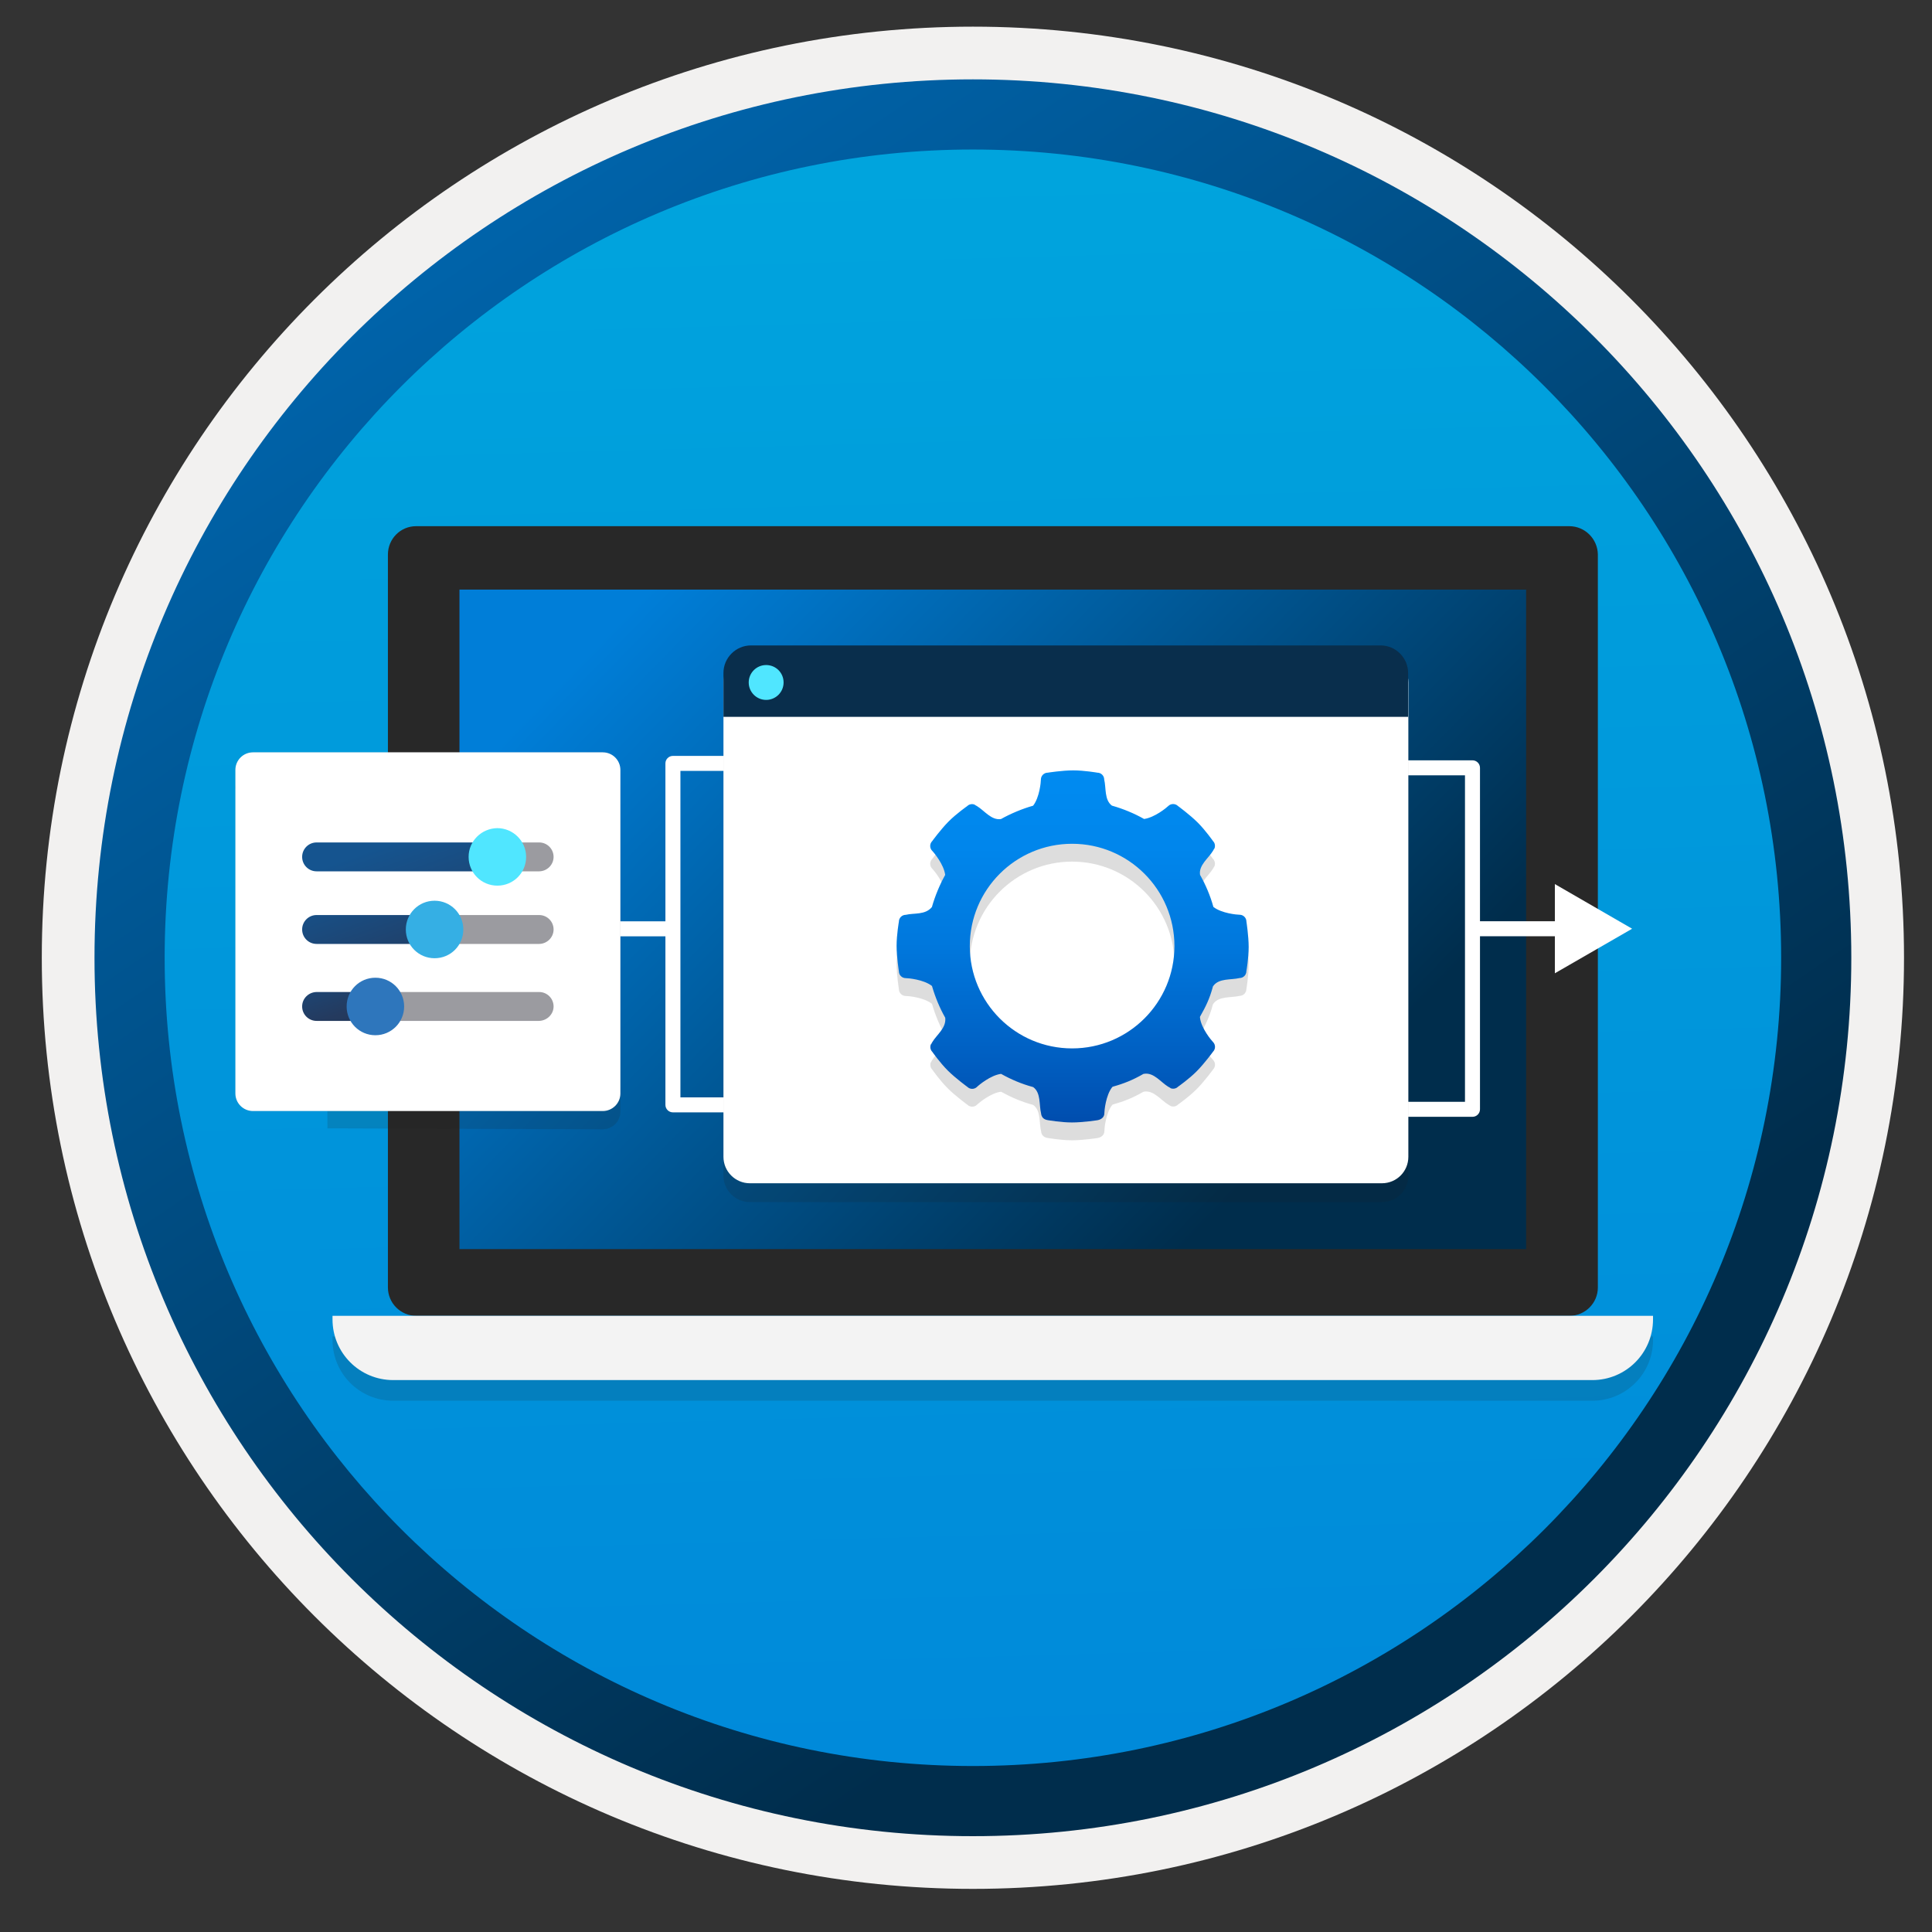
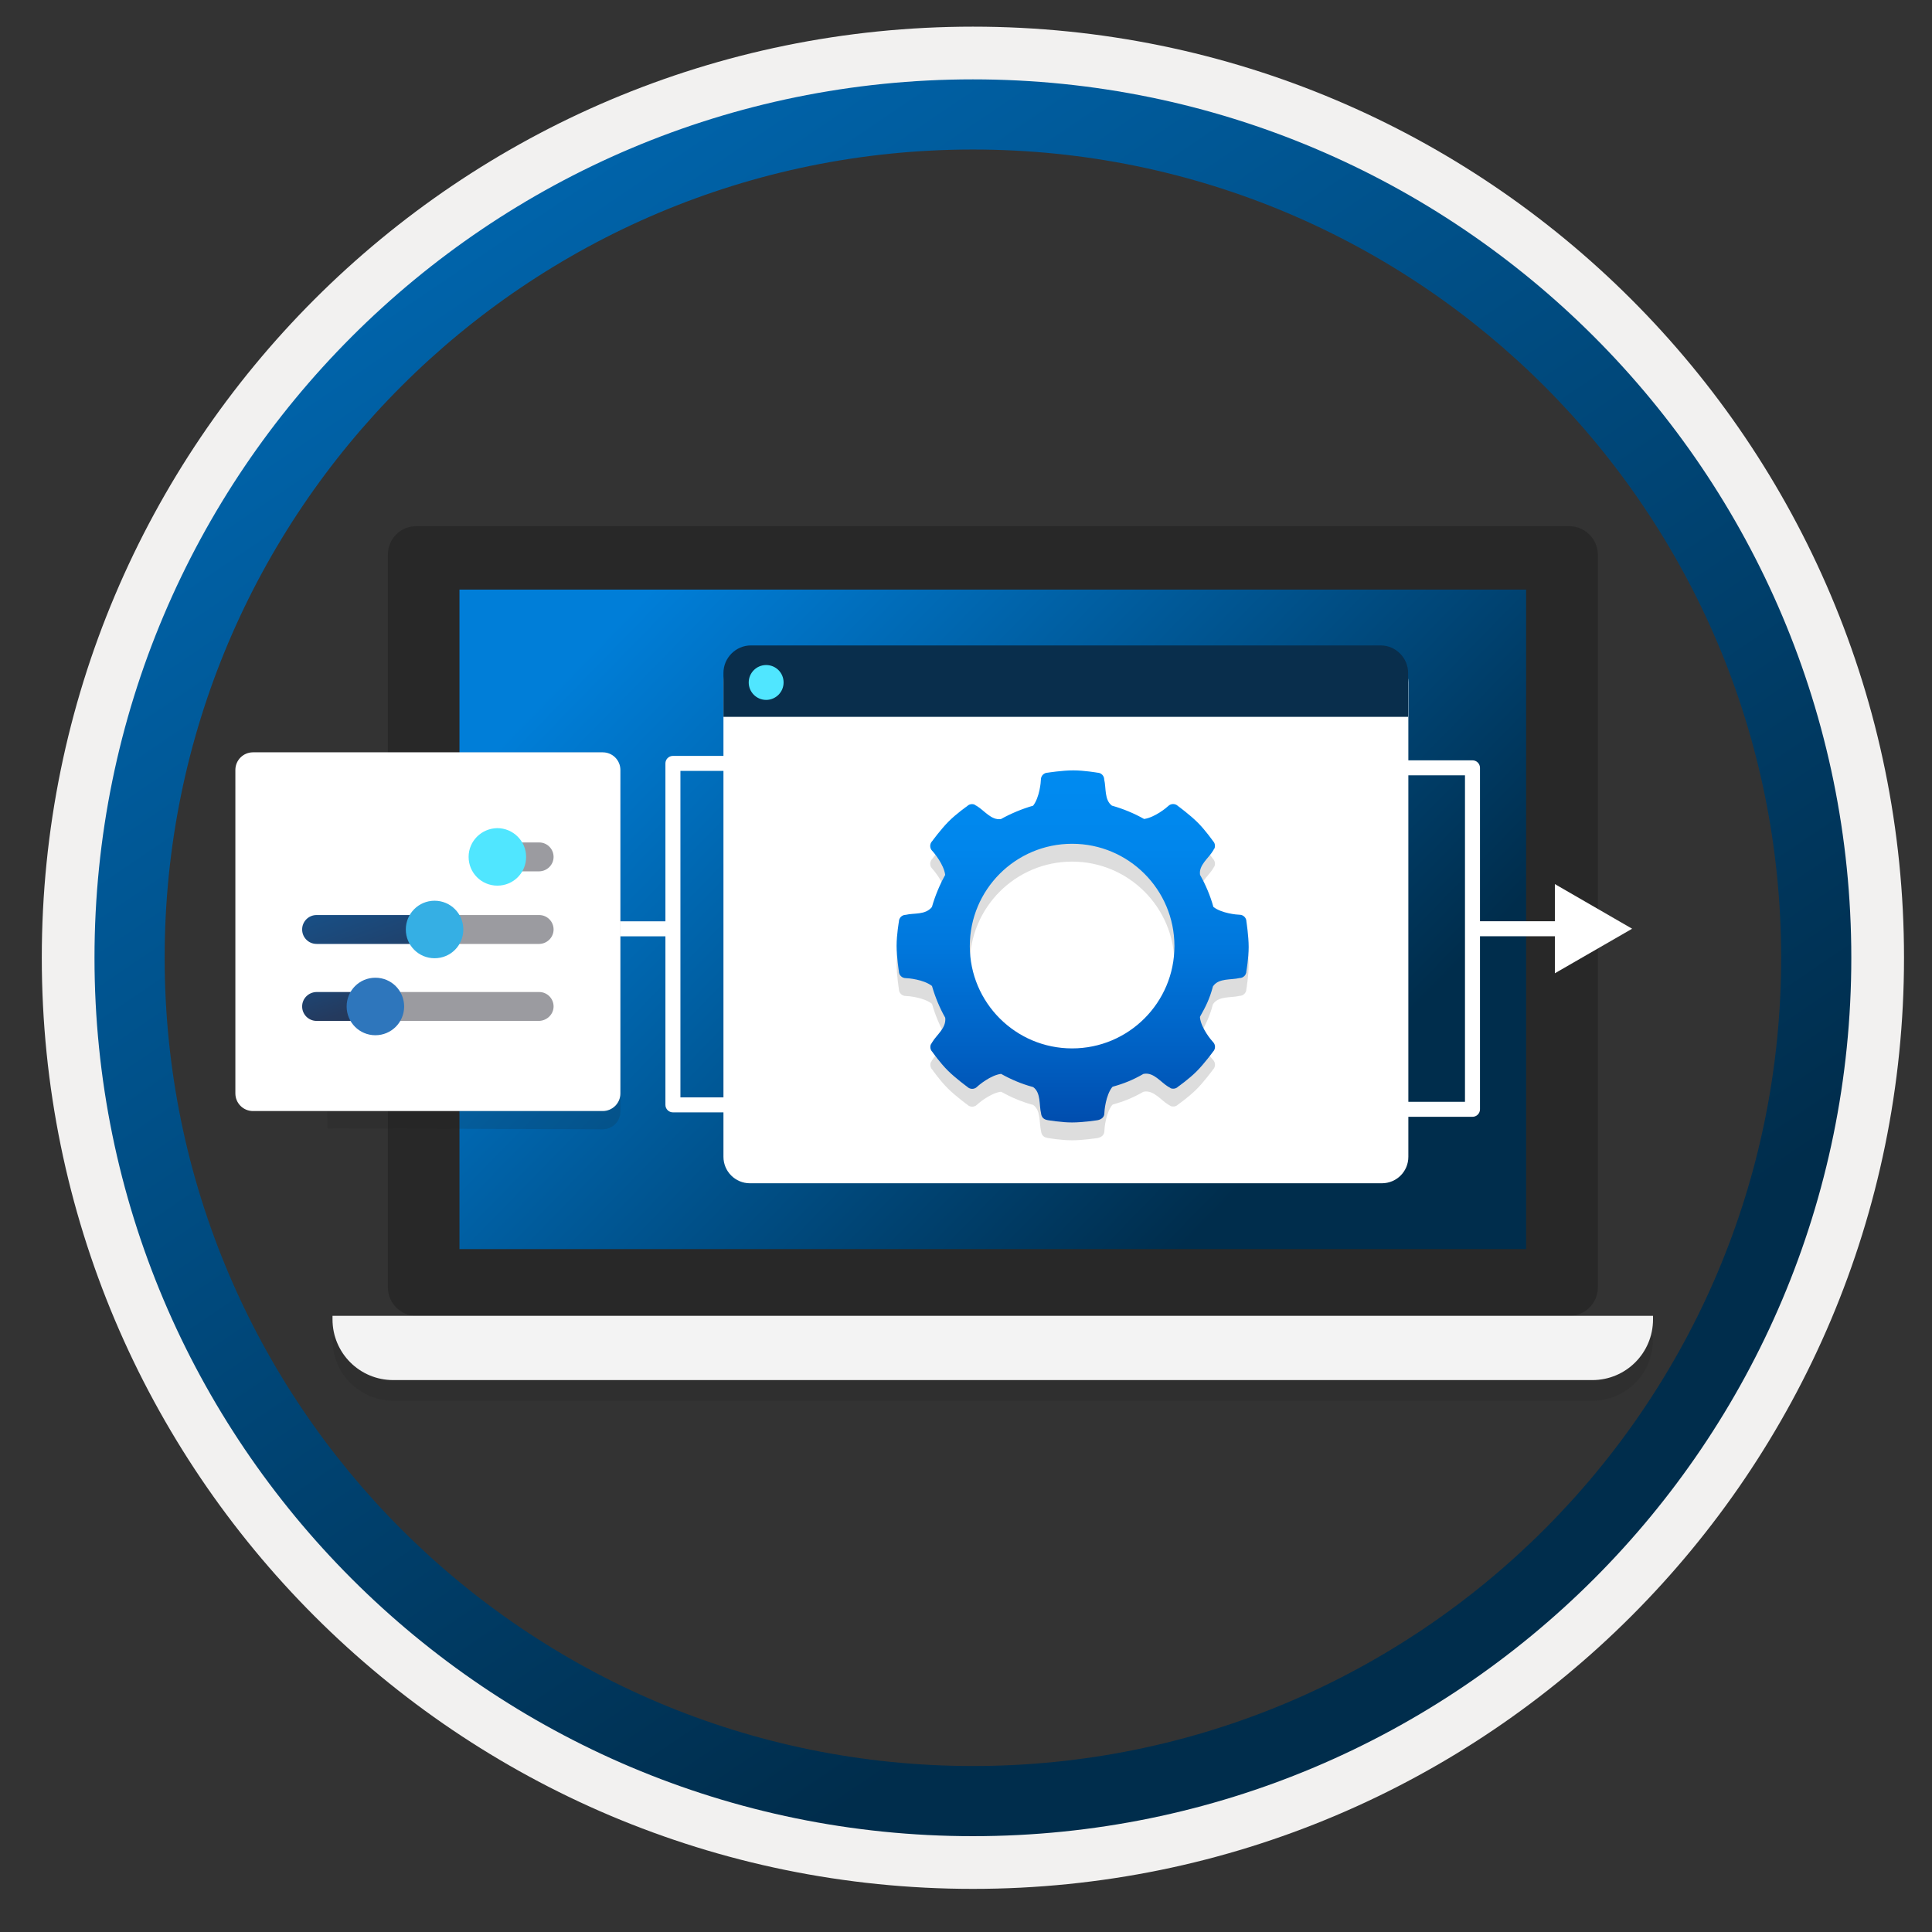
<svg xmlns="http://www.w3.org/2000/svg" width="103" height="103" viewBox="0 0 103 103" fill="none">
  <rect x="0" y="0" width="103" height="103" fill="#333333" stroke="none" />
-   <path d="M51.868 97.871C26.018 97.871 5.058 76.921 5.058 51.061C5.058 25.201 26.018 4.251 51.868 4.251C77.718 4.251 98.678 25.211 98.678 51.061C98.678 76.911 77.718 97.871 51.868 97.871Z" fill="url(#paint0_linear_677_15966)" />
  <path fill-rule="evenodd" clip-rule="evenodd" d="M97.768 51.061C97.768 76.411 77.218 96.961 51.868 96.961C26.518 96.961 5.968 76.411 5.968 51.061C5.968 25.711 26.518 5.161 51.868 5.161C77.218 5.161 97.768 25.711 97.768 51.061ZM51.868 1.421C79.288 1.421 101.508 23.641 101.508 51.061C101.508 78.481 79.278 100.701 51.868 100.701C24.448 100.701 2.228 78.471 2.228 51.061C2.228 23.641 24.448 1.421 51.868 1.421Z" fill="#F2F1F0" />
  <path fill-rule="evenodd" clip-rule="evenodd" d="M94.958 51.061C94.958 74.861 75.668 94.151 51.868 94.151C28.068 94.151 8.778 74.861 8.778 51.061C8.778 27.261 28.068 7.971 51.868 7.971C75.668 7.971 94.958 27.261 94.958 51.061ZM51.868 4.231C77.728 4.231 98.698 25.201 98.698 51.061C98.698 76.921 77.728 97.891 51.868 97.891C26.008 97.891 5.038 76.921 5.038 51.061C5.038 25.201 25.998 4.231 51.868 4.231Z" fill="url(#paint1_linear_677_15966)" />
  <path opacity="0.15" d="M88.116 71.251H17.727V71.44C17.727 73.23 19.173 74.676 20.963 74.676H84.892C86.682 74.676 88.127 73.23 88.127 71.44V71.251H88.116Z" fill="#1F1D20" />
  <path d="M83.173 29.742H22.727V67.727H83.173V29.742Z" fill="url(#paint2_linear_677_15966)" />
  <path d="M83.662 28.052H22.182C21.348 28.052 20.681 28.73 20.681 29.564V68.638C20.681 69.472 21.359 70.15 22.193 70.15H83.674C84.507 70.15 85.186 69.472 85.186 68.638V29.564C85.175 28.73 84.496 28.052 83.662 28.052ZM81.361 66.592H24.495V31.432H81.361V66.592Z" fill="#282828" />
  <path d="M88.116 70.151H17.727V70.34C17.727 72.131 19.173 73.576 20.963 73.576H84.892C86.682 73.576 88.127 72.131 88.127 70.34V70.151H88.116Z" fill="#F3F3F3" />
  <path fill-rule="evenodd" clip-rule="evenodd" d="M27.947 49.118H35.952V49.918H27.947V49.118Z" fill="white" />
  <path fill-rule="evenodd" clip-rule="evenodd" d="M35.475 58.904C35.475 59.124 35.654 59.303 35.875 59.303L53.995 59.303L53.995 58.504L36.275 58.504L36.275 41.099L53.995 41.099L53.995 40.299L35.875 40.299C35.654 40.299 35.475 40.478 35.475 40.699L35.475 58.904Z" fill="white" />
  <path fill-rule="evenodd" clip-rule="evenodd" d="M78.902 59.14C78.902 59.361 78.723 59.54 78.502 59.54L57.25 59.539L57.25 58.739L78.102 58.74L78.102 41.335L57.25 41.335L57.25 40.535L78.502 40.535C78.723 40.535 78.902 40.714 78.902 40.935L78.902 59.14Z" fill="white" />
  <path opacity="0.15" d="M32.133 60.206L17.457 60.155C17.457 60.155 17.443 56.335 17.443 55.812L12.548 42.023C12.548 41.5 12.967 41.081 13.49 41.081H32.133C32.656 41.081 33.075 41.5 33.075 42.023V59.271C33.075 59.786 32.649 60.206 32.133 60.206Z" fill="#1F1D20" />
  <path opacity="0.15" d="M32.133 59.24H13.49C12.967 59.24 12.548 58.813 12.548 58.298V41.043C12.548 40.521 12.967 40.101 13.49 40.101H32.133C32.656 40.101 33.075 40.521 33.075 41.043V58.291C33.075 58.813 32.649 59.24 32.133 59.24Z" fill="#1F1D20" />
  <path d="M32.133 59.233H13.49C12.967 59.233 12.548 58.814 12.548 58.291V41.05C12.548 40.528 12.967 40.108 13.49 40.108H32.133C32.656 40.108 33.075 40.528 33.075 41.05V58.298C33.075 58.814 32.649 59.233 32.133 59.233Z" fill="white" />
-   <path d="M26.894 45.683C26.894 45.257 26.55 44.913 26.124 44.913H16.878C16.452 44.913 16.108 45.257 16.108 45.683C16.108 46.109 16.452 46.453 16.878 46.453H26.131C26.557 46.446 26.894 46.109 26.894 45.683Z" fill="url(#paint3_linear_677_15966)" />
  <path d="M29.513 45.683C29.513 45.257 29.169 44.913 28.743 44.913H26.227C25.801 44.913 26.076 45.257 26.076 45.683C26.076 46.109 25.808 46.453 26.227 46.453H28.75C29.162 46.446 29.513 46.109 29.513 45.683Z" fill="#9B9BA0" />
  <path d="M24.983 45.683C24.983 46.529 25.663 47.216 26.516 47.216C27.368 47.216 28.049 46.536 28.049 45.683C28.049 44.838 27.355 44.15 26.509 44.15C25.67 44.164 24.983 44.838 24.983 45.683Z" fill="#50E6FF" />
  <path d="M24.055 49.553C24.055 49.127 23.711 48.783 23.285 48.783H16.878C16.452 48.783 16.108 49.127 16.108 49.553C16.108 49.979 16.452 50.323 16.878 50.323H23.299C23.718 50.316 24.055 49.979 24.055 49.553Z" fill="url(#paint4_linear_677_15966)" />
  <path d="M29.513 49.553C29.513 49.127 29.169 48.783 28.743 48.783H23.752C23.326 48.783 22.982 49.127 22.982 49.553C22.982 49.979 23.326 50.323 23.752 50.323H28.75C29.162 50.316 29.513 49.979 29.513 49.553Z" fill="#9B9BA0" />
  <path d="M21.635 49.553C21.635 50.399 22.316 51.086 23.168 51.086C24.021 51.086 24.701 50.405 24.701 49.553C24.701 48.708 24.021 48.02 23.168 48.02C22.316 48.02 21.635 48.708 21.635 49.553Z" fill="#35AFE4" />
  <path d="M20.487 53.657C20.487 53.231 20.143 52.887 19.717 52.887H16.878C16.452 52.894 16.108 53.231 16.108 53.657C16.108 54.083 16.452 54.427 16.878 54.427H19.717C20.143 54.413 20.487 54.076 20.487 53.657Z" fill="url(#paint5_linear_677_15966)" />
  <path d="M29.513 53.657C29.513 53.231 29.169 52.887 28.743 52.887H20.473C20.047 52.887 19.703 53.231 19.703 53.657C19.703 54.083 20.047 54.427 20.473 54.427H28.743C29.162 54.413 29.513 54.076 29.513 53.657Z" fill="#9B9BA0" />
  <path d="M18.48 53.658C18.48 54.503 19.16 55.191 20.013 55.191C20.858 55.191 21.546 54.51 21.546 53.658C21.546 52.812 20.865 52.125 20.013 52.125C19.16 52.125 18.48 52.812 18.48 53.658Z" fill="#2E76BC" />
  <path fill-rule="evenodd" clip-rule="evenodd" d="M78.69 49.114L84.516 49.114L84.516 49.914L78.69 49.914L78.69 49.114Z" fill="white" />
  <path d="M82.894 47.133L87.013 49.513L82.894 51.888V47.133Z" fill="white" />
-   <path opacity="0.15" d="M39.98 64.087H73.672C74.455 64.087 75.083 63.458 75.083 62.676V37.376C75.083 36.594 74.455 35.966 73.672 35.966H39.98C39.198 35.966 38.569 36.594 38.569 37.376V62.676C38.569 63.452 39.198 64.087 39.98 64.087Z" fill="#1F1D20" />
  <path d="M39.98 63.083H73.672C74.455 63.083 75.083 62.454 75.083 61.672V36.372C75.083 35.59 74.455 34.961 73.672 34.961H39.98C39.198 34.961 38.569 35.59 38.569 36.372V61.672C38.569 62.448 39.198 63.083 39.98 63.083Z" fill="white" />
  <path d="M38.569 38.217H75.07V35.877C75.07 35.069 74.41 34.409 73.602 34.409H40.038C39.23 34.409 38.569 35.069 38.569 35.877V38.217Z" fill="#092E4C" />
  <path d="M40.846 37.314C41.352 37.314 41.775 36.904 41.775 36.384C41.775 35.865 41.359 35.455 40.846 35.455C40.333 35.455 39.916 35.871 39.916 36.384C39.916 36.897 40.333 37.314 40.846 37.314Z" fill="#50E6FF" />
  <path opacity="0.15" d="M66.45 50.085C66.45 49.883 66.286 49.718 66.084 49.718C65.952 49.718 65.13 49.646 64.689 49.303C64.689 49.303 64.692 49.297 64.689 49.303C64.522 48.695 64.278 48.127 63.977 47.589C63.9 47.078 64.428 46.707 64.669 46.309C64.712 46.239 64.737 46.199 64.751 46.172C64.796 46.042 64.771 45.893 64.669 45.791C64.669 45.791 64.263 45.21 63.847 44.797C63.431 44.383 62.801 43.923 62.801 43.923C62.659 43.781 62.425 43.781 62.283 43.923C62.188 44.015 61.563 44.53 61.001 44.612C60.993 44.612 60.993 44.612 60.993 44.612C60.47 44.316 59.882 44.072 59.292 43.905H59.284C58.868 43.599 58.978 42.964 58.868 42.51C58.868 42.309 58.704 42.144 58.502 42.144C58.502 42.144 57.805 42.022 57.217 42.022C56.629 42.022 55.86 42.144 55.86 42.144C55.658 42.144 55.493 42.309 55.493 42.51C55.493 42.642 55.421 43.464 55.078 43.905C54.495 44.07 53.882 44.329 53.364 44.617C52.853 44.695 52.482 44.167 52.084 43.925C52.014 43.883 51.974 43.858 51.947 43.843C51.817 43.798 51.668 43.823 51.566 43.925C51.566 43.925 50.985 44.331 50.572 44.747C50.158 45.163 49.698 45.793 49.698 45.793C49.556 45.935 49.556 46.169 49.698 46.311C49.79 46.403 50.32 47.038 50.39 47.591V47.596C50.101 48.114 49.847 48.725 49.683 49.307C49.683 49.307 49.69 49.297 49.683 49.307C49.327 49.741 48.741 49.614 48.288 49.723C48.086 49.723 47.922 49.888 47.922 50.09C47.922 50.09 47.8 50.787 47.8 51.375C47.8 51.963 47.922 52.732 47.922 52.732C47.922 52.934 48.086 53.098 48.288 53.098C48.42 53.098 49.242 53.17 49.683 53.514C49.693 53.509 49.688 53.522 49.688 53.522C49.857 54.107 50.099 54.692 50.393 55.21C50.388 55.218 50.393 55.21 50.395 55.228C50.445 55.761 49.944 56.109 49.703 56.508C49.66 56.578 49.635 56.618 49.62 56.645C49.576 56.775 49.601 56.924 49.703 57.026C49.703 57.026 50.109 57.606 50.525 58.02C50.941 58.436 51.571 58.894 51.571 58.894C51.713 59.036 51.947 59.036 52.089 58.894C52.181 58.802 52.816 58.272 53.369 58.202C53.369 58.202 53.367 58.204 53.377 58.207C53.91 58.503 54.46 58.737 55.063 58.902C55.068 58.904 55.085 58.909 55.085 58.909C55.501 59.215 55.391 59.851 55.501 60.304C55.523 60.508 55.636 60.638 55.867 60.67C55.867 60.67 56.565 60.792 57.152 60.792C57.74 60.792 58.51 60.672 58.51 60.672C58.712 60.638 58.876 60.508 58.876 60.306C58.876 60.174 58.948 59.352 59.292 58.912C59.292 58.912 59.307 58.899 59.322 58.887C59.934 58.715 60.4 58.526 60.941 58.214C60.968 58.204 60.938 58.207 61.003 58.197C61.514 58.12 61.885 58.648 62.283 58.889C62.353 58.931 62.393 58.956 62.42 58.971C62.55 59.016 62.699 58.991 62.801 58.889C62.801 58.889 63.382 58.483 63.795 58.067C64.211 57.651 64.669 57.021 64.669 57.021C64.811 56.879 64.811 56.645 64.669 56.503C64.577 56.411 64.047 55.776 63.977 55.223C63.969 55.166 63.974 55.158 63.982 55.143C64.291 54.598 64.485 54.199 64.654 53.581C64.654 53.581 64.647 53.562 64.687 53.509C64.993 53.093 65.628 53.203 66.082 53.093C66.283 53.093 66.448 52.929 66.448 52.727C66.448 52.727 66.57 52.03 66.57 51.442C66.57 50.854 66.45 50.085 66.45 50.085ZM62.612 51.39C62.612 54.401 60.171 56.844 57.157 56.844C54.144 56.844 51.703 54.403 51.703 51.39C51.703 48.379 54.144 45.935 57.157 45.935C60.171 45.935 62.612 48.379 62.612 51.39Z" fill="#1F1D20" />
  <path d="M62.428 58.976C62.425 58.976 62.425 58.973 62.422 58.973C62.425 58.973 62.428 58.976 62.428 58.976Z" fill="#F2F1F0" />
  <path d="M62.422 58.973C62.37 58.941 62.286 58.891 62.286 58.891C62.325 58.928 62.373 58.956 62.422 58.973Z" fill="#F2F1F0" />
  <path d="M62.428 58.977C62.477 59.006 62.467 59.001 62.428 58.977V58.977Z" fill="#F2F1F0" />
  <path d="M51.949 43.844C52.001 43.876 52.086 43.926 52.086 43.926C52.046 43.888 51.999 43.861 51.949 43.844Z" fill="#F2F1F0" />
  <path d="M51.944 43.84C51.947 43.84 51.947 43.843 51.95 43.843C51.947 43.843 51.944 43.84 51.944 43.84Z" fill="#F2F1F0" />
  <path d="M51.945 43.842C51.896 43.813 51.906 43.818 51.945 43.842V43.842Z" fill="#F2F1F0" />
  <path d="M49.619 56.651C49.59 56.7 49.595 56.69 49.619 56.651V56.651Z" fill="#F2F1F0" />
  <path d="M49.618 56.651C49.618 56.648 49.621 56.648 49.621 56.645C49.621 56.648 49.618 56.651 49.618 56.651Z" fill="#F2F1F0" />
  <path d="M49.621 56.646C49.653 56.594 49.703 56.509 49.703 56.509C49.665 56.549 49.638 56.596 49.621 56.646Z" fill="#F2F1F0" />
  <path d="M64.751 46.172C64.719 46.224 64.669 46.309 64.669 46.309C64.707 46.269 64.734 46.222 64.751 46.172Z" fill="#F2F1F0" />
  <path d="M64.754 46.167C64.754 46.17 64.751 46.17 64.751 46.173C64.751 46.17 64.754 46.167 64.754 46.167Z" fill="#F2F1F0" />
  <path d="M64.754 46.168C64.782 46.118 64.777 46.129 64.754 46.168V46.168Z" fill="#F2F1F0" />
  <path d="M66.45 49.133C66.45 48.932 66.286 48.767 66.084 48.767C65.952 48.767 65.13 48.695 64.689 48.351C64.689 48.351 64.692 48.346 64.689 48.351C64.522 47.744 64.278 47.176 63.977 46.638C63.9 46.127 64.428 45.756 64.669 45.358C64.712 45.288 64.737 45.248 64.751 45.221C64.796 45.091 64.771 44.942 64.669 44.84C64.669 44.84 64.263 44.259 63.847 43.846C63.431 43.432 62.801 42.971 62.801 42.971C62.659 42.83 62.425 42.83 62.283 42.971C62.188 43.064 61.563 43.579 61.001 43.661C60.993 43.661 60.993 43.661 60.993 43.661C60.47 43.365 59.882 43.121 59.292 42.954H59.284C58.868 42.648 58.978 42.013 58.868 41.559C58.868 41.358 58.704 41.193 58.502 41.193C58.502 41.193 57.805 41.071 57.217 41.071C56.629 41.071 55.86 41.193 55.86 41.193C55.658 41.193 55.493 41.358 55.493 41.559C55.493 41.691 55.421 42.513 55.078 42.954C54.495 43.118 53.882 43.377 53.364 43.666C52.853 43.744 52.482 43.215 52.084 42.974C52.014 42.932 51.974 42.907 51.947 42.892C51.817 42.847 51.668 42.872 51.566 42.974C51.566 42.974 50.985 43.38 50.572 43.796C50.158 44.212 49.698 44.842 49.698 44.842C49.556 44.984 49.556 45.218 49.698 45.36C49.79 45.452 50.32 46.087 50.39 46.64V46.645C50.101 47.163 49.847 47.773 49.683 48.356C49.683 48.356 49.69 48.346 49.683 48.356C49.327 48.79 48.741 48.663 48.288 48.772C48.086 48.772 47.922 48.937 47.922 49.138C47.922 49.138 47.8 49.836 47.8 50.424C47.8 51.011 47.922 51.781 47.922 51.781C47.922 51.983 48.086 52.147 48.288 52.147C48.42 52.147 49.242 52.219 49.683 52.563C49.693 52.558 49.688 52.571 49.688 52.571C49.857 53.156 50.099 53.741 50.393 54.259C50.388 54.267 50.393 54.259 50.395 54.277C50.445 54.81 49.944 55.158 49.703 55.557C49.66 55.627 49.635 55.666 49.62 55.694C49.576 55.823 49.601 55.973 49.703 56.075C49.703 56.075 50.109 56.655 50.525 57.069C50.941 57.485 51.571 57.943 51.571 57.943C51.713 58.085 51.947 58.085 52.089 57.943C52.181 57.851 52.816 57.32 53.369 57.251C53.369 57.251 53.367 57.253 53.377 57.255C53.91 57.552 54.46 57.786 55.063 57.95C55.068 57.953 55.085 57.958 55.085 57.958C55.501 58.264 55.391 58.899 55.501 59.353C55.523 59.557 55.636 59.686 55.867 59.719C55.867 59.719 56.565 59.841 57.152 59.841C57.74 59.841 58.51 59.721 58.51 59.721C58.712 59.686 58.876 59.557 58.876 59.355C58.876 59.223 58.948 58.401 59.292 57.96C59.292 57.96 59.307 57.948 59.322 57.935C59.934 57.764 60.4 57.574 60.941 57.263C60.968 57.253 60.938 57.255 61.003 57.246C61.514 57.168 61.885 57.696 62.283 57.938C62.353 57.98 62.393 58.005 62.42 58.02C62.55 58.065 62.699 58.04 62.801 57.938C62.801 57.938 63.382 57.532 63.795 57.116C64.211 56.7 64.669 56.07 64.669 56.07C64.811 55.928 64.811 55.694 64.669 55.552C64.577 55.46 64.047 54.825 63.977 54.272C63.969 54.214 63.974 54.207 63.982 54.192C64.291 53.647 64.485 53.248 64.654 52.63C64.654 52.63 64.647 52.61 64.687 52.558C64.993 52.142 65.628 52.252 66.082 52.142C66.283 52.142 66.448 51.978 66.448 51.776C66.448 51.776 66.57 51.079 66.57 50.491C66.57 49.903 66.45 49.133 66.45 49.133ZM62.612 50.438C62.612 53.45 60.171 55.893 57.157 55.893C54.144 55.893 51.703 53.452 51.703 50.438C51.703 47.427 54.144 44.984 57.157 44.984C60.171 44.984 62.612 47.427 62.612 50.438Z" fill="url(#paint6_linear_677_15966)" />
  <path d="M62.428 58.025C62.425 58.025 62.425 58.022 62.422 58.022C62.425 58.022 62.428 58.025 62.428 58.025Z" fill="#F2F1F0" />
  <path d="M62.422 58.022C62.37 57.99 62.286 57.94 62.286 57.94C62.325 57.977 62.373 58.005 62.422 58.022Z" fill="#F2F1F0" />
  <path d="M62.428 58.026C62.477 58.055 62.467 58.05 62.428 58.026V58.026Z" fill="#F2F1F0" />
  <path d="M51.949 42.893C52.001 42.925 52.086 42.974 52.086 42.974C52.046 42.937 51.999 42.91 51.949 42.893Z" fill="#F2F1F0" />
-   <path d="M51.944 42.889C51.947 42.889 51.947 42.892 51.95 42.892C51.947 42.892 51.944 42.889 51.944 42.889Z" fill="#F2F1F0" />
  <path d="M51.945 42.89C51.896 42.862 51.906 42.867 51.945 42.89V42.89Z" fill="#F2F1F0" />
-   <path d="M49.619 55.699C49.59 55.749 49.595 55.738 49.619 55.699V55.699Z" fill="#F2F1F0" />
+   <path d="M49.619 55.699C49.59 55.749 49.595 55.738 49.619 55.699Z" fill="#F2F1F0" />
  <path d="M49.618 55.7C49.618 55.697 49.621 55.697 49.621 55.694C49.621 55.697 49.618 55.7 49.618 55.7Z" fill="#F2F1F0" />
-   <path d="M49.621 55.695C49.653 55.642 49.703 55.558 49.703 55.558C49.665 55.598 49.638 55.645 49.621 55.695Z" fill="#F2F1F0" />
  <path d="M64.751 45.221C64.719 45.273 64.669 45.358 64.669 45.358C64.707 45.318 64.734 45.271 64.751 45.221Z" fill="#F2F1F0" />
  <path d="M64.754 45.216C64.754 45.219 64.751 45.219 64.751 45.222C64.751 45.219 64.754 45.216 64.754 45.216Z" fill="#F2F1F0" />
  <path d="M64.754 45.216C64.782 45.167 64.777 45.177 64.754 45.216V45.216Z" fill="#F2F1F0" />
  <defs>
    <linearGradient id="paint0_linear_677_15966" x1="50.094" y1="-13.728" x2="54.076" y2="132.042" gradientUnits="userSpaceOnUse">
      <stop stop-color="#00ABDE" />
      <stop offset="1" stop-color="#007ED8" />
    </linearGradient>
    <linearGradient id="paint1_linear_677_15966" x1="3.298" y1="-20.561" x2="98.826" y2="120.32" gradientUnits="userSpaceOnUse">
      <stop stop-color="#007ED8" />
      <stop offset="0.707" stop-color="#002D4C" />
    </linearGradient>
    <linearGradient id="paint2_linear_677_15966" x1="34.933" y1="31.145" x2="80.304" y2="75.439" gradientUnits="userSpaceOnUse">
      <stop stop-color="#007ED8" />
      <stop offset="0.707" stop-color="#002D4C" />
    </linearGradient>
    <linearGradient id="paint3_linear_677_15966" x1="21.192" y1="44.814" x2="27.516" y2="62.646" gradientUnits="userSpaceOnUse">
      <stop stop-color="#15548F" />
      <stop offset="0.418" stop-color="#243A5E" />
      <stop offset="0.968" stop-color="#1A2C45" />
    </linearGradient>
    <linearGradient id="paint4_linear_677_15966" x1="19.02" y1="46.564" x2="24.046" y2="60.735" gradientUnits="userSpaceOnUse">
      <stop stop-color="#15548F" />
      <stop offset="0.418" stop-color="#243A5E" />
      <stop offset="0.968" stop-color="#1A2C45" />
    </linearGradient>
    <linearGradient id="paint5_linear_677_15966" x1="16.999" y1="49.989" x2="20.394" y2="59.561" gradientUnits="userSpaceOnUse">
      <stop stop-color="#15548F" />
      <stop offset="0.418" stop-color="#243A5E" />
      <stop offset="0.968" stop-color="#1A2C45" />
    </linearGradient>
    <linearGradient id="paint6_linear_677_15966" x1="57.185" y1="41.071" x2="57.185" y2="59.841" gradientUnits="userSpaceOnUse">
      <stop stop-color="#008BF1" />
      <stop offset="0.22" stop-color="#0086EC" />
      <stop offset="0.49" stop-color="#0078DD" />
      <stop offset="0.79" stop-color="#0061C4" />
      <stop offset="1" stop-color="#004DAE" />
    </linearGradient>
  </defs>
</svg>